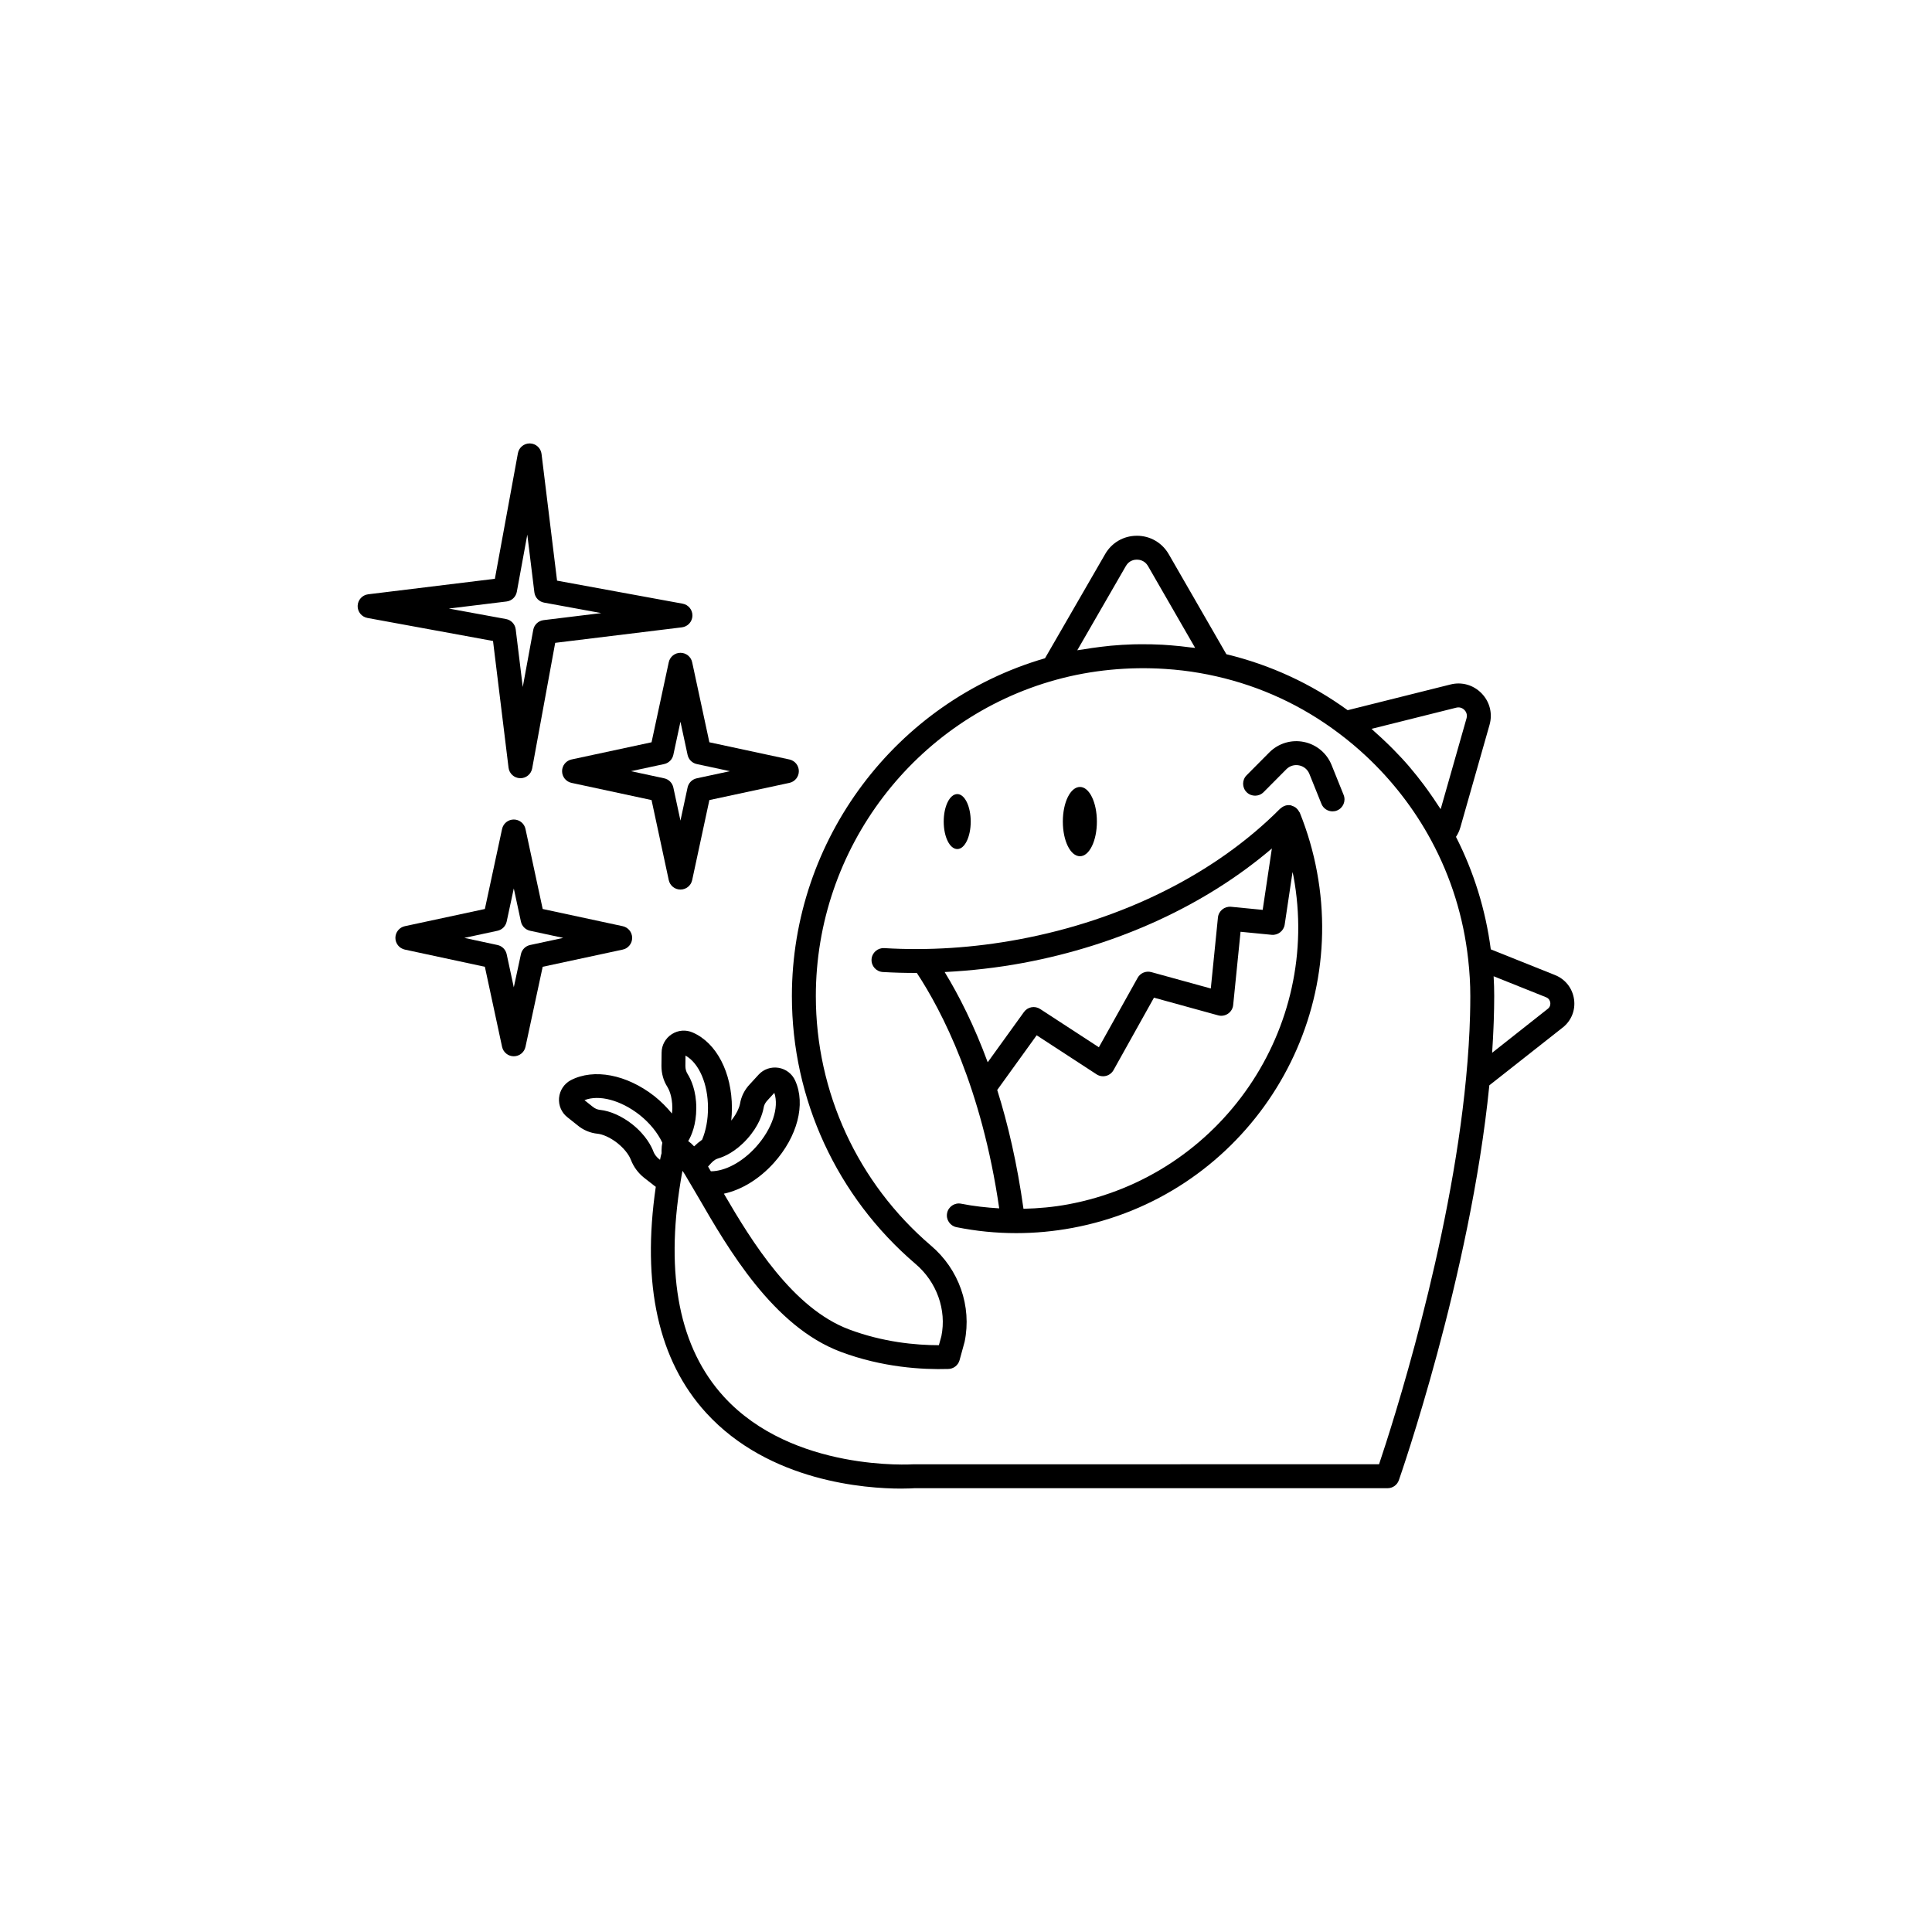
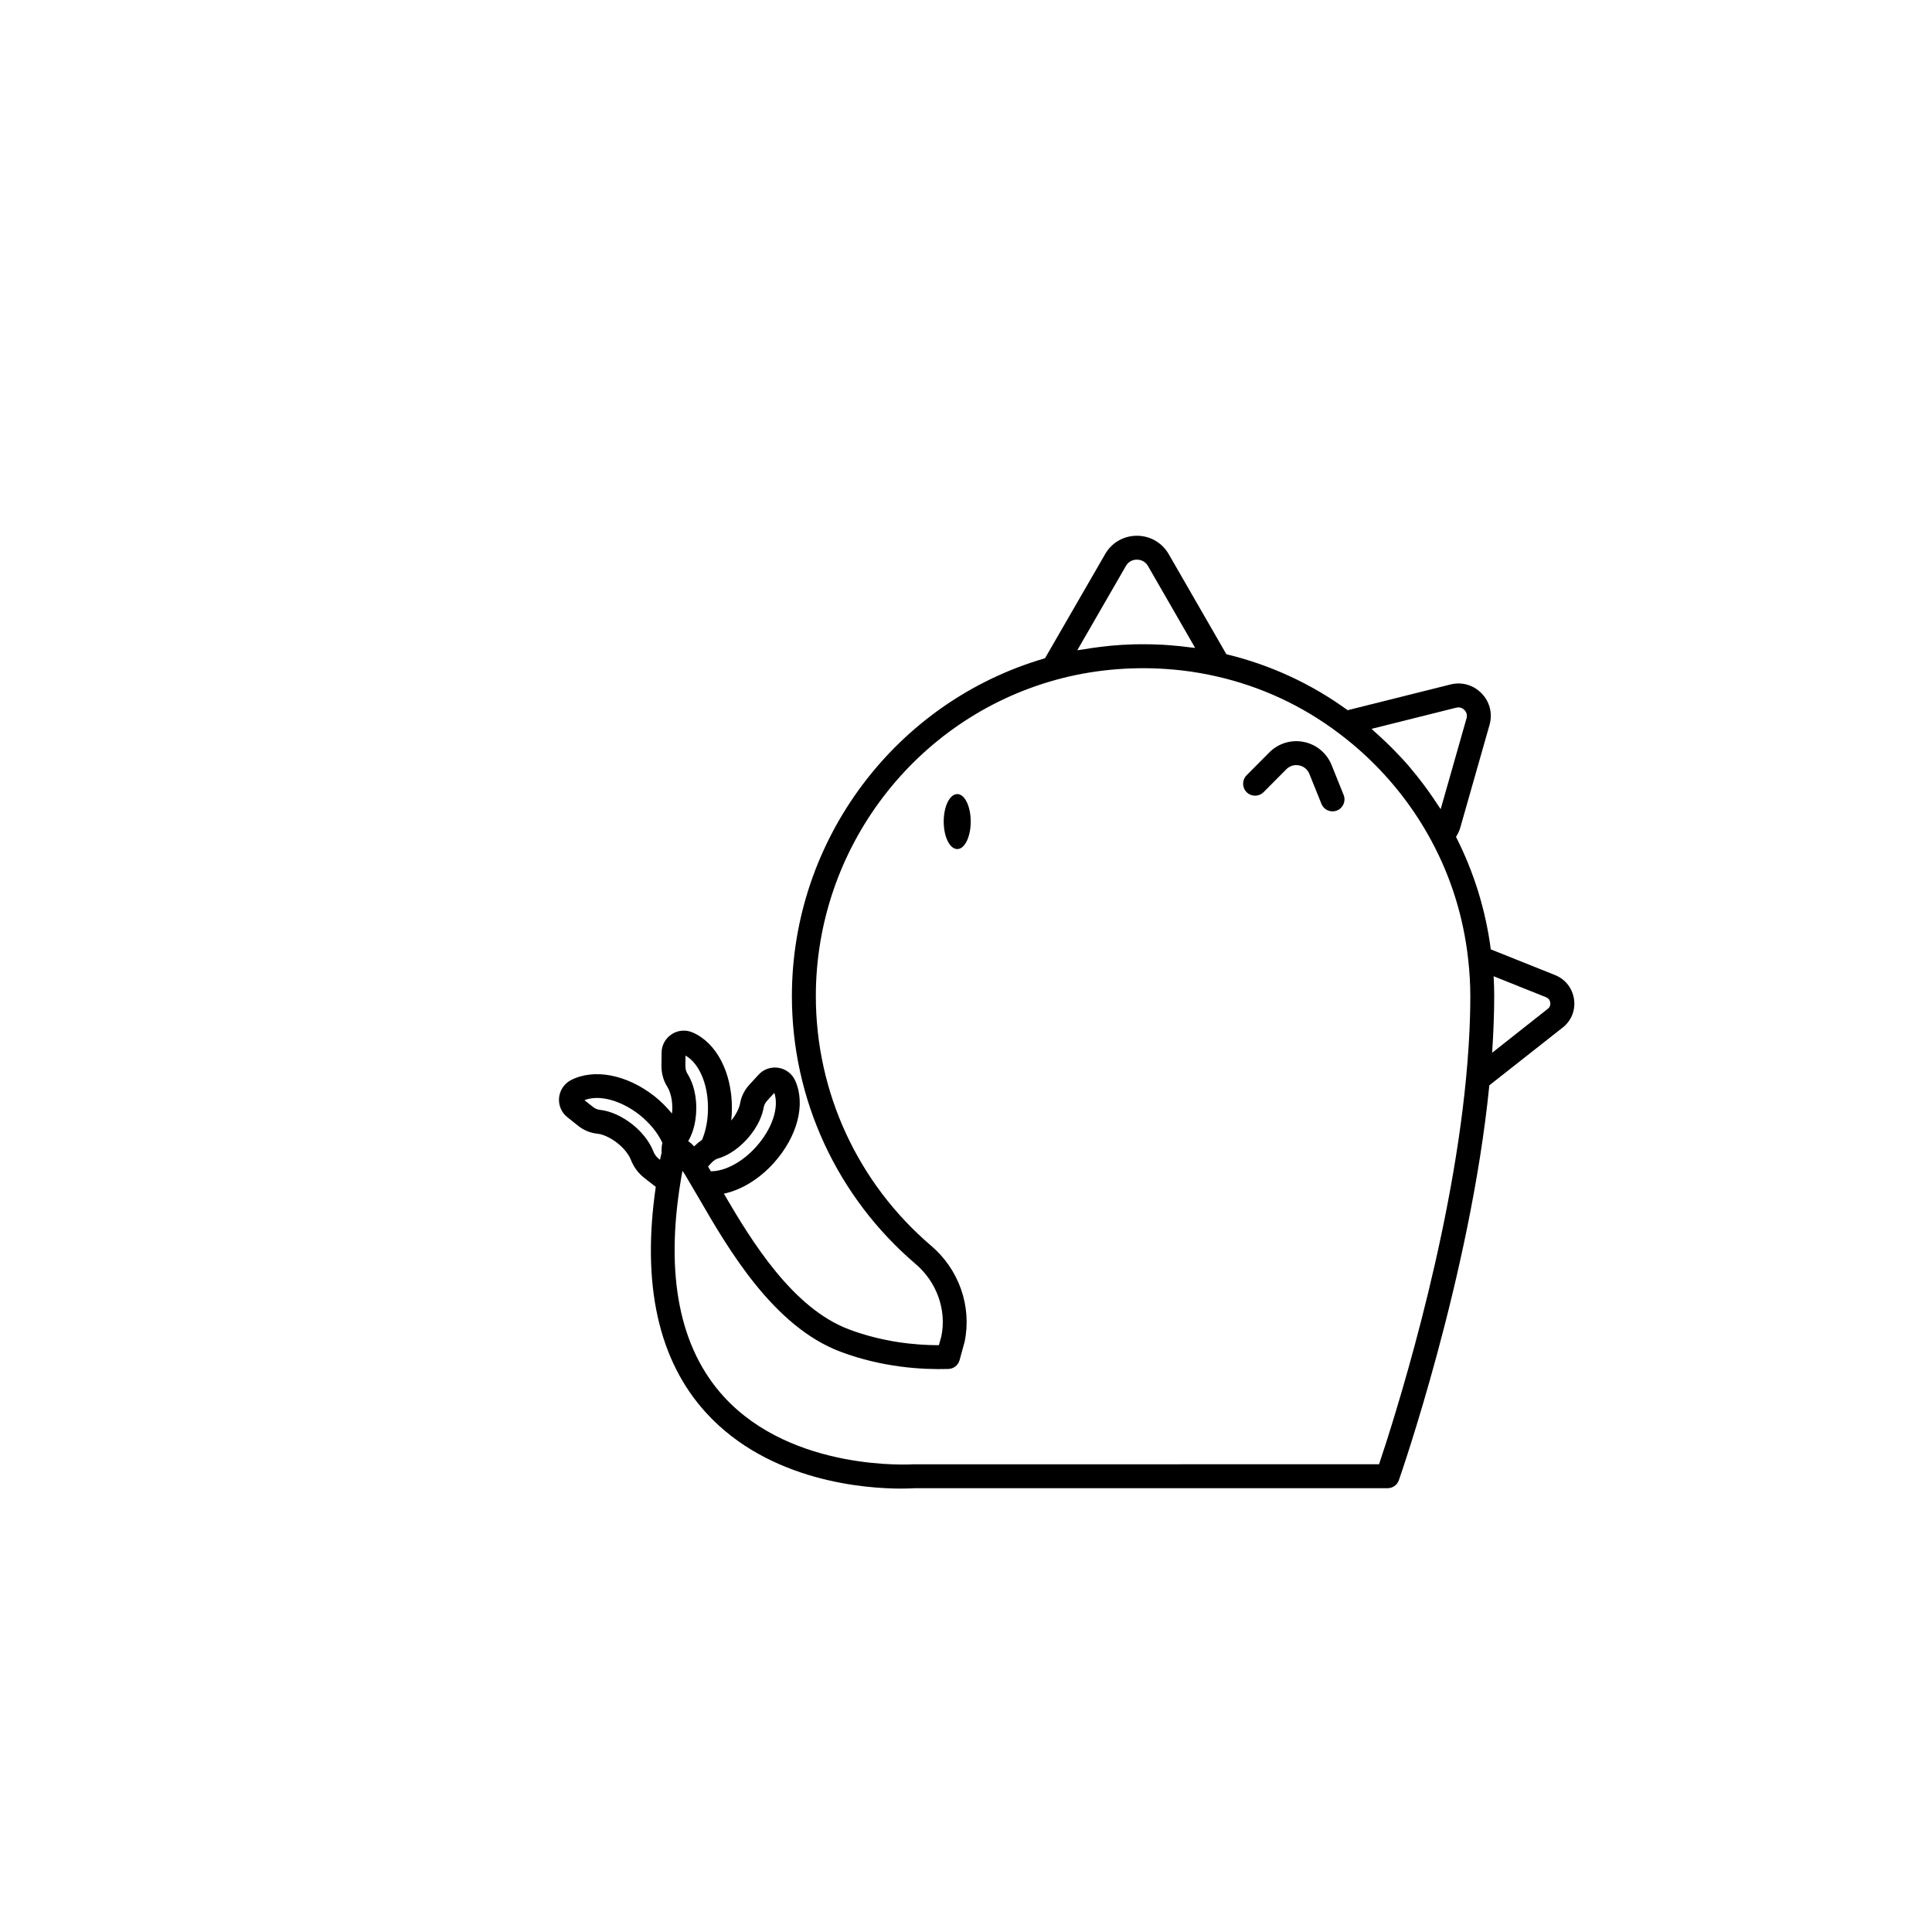
<svg xmlns="http://www.w3.org/2000/svg" fill="#000000" width="800px" height="800px" version="1.1" viewBox="144 144 512 512">
  <g>
    <path d="m561.13 408.79c-0.422-2.91-2.305-5.301-5.035-6.391l-17.02-6.812c-1.375-10.477-4.477-20.48-9.223-29.812 0.504-0.75 0.895-1.586 1.152-2.488l7.731-27.16c0.867-3.008 0.082-6.141-2.098-8.383-2.176-2.242-5.277-3.117-8.281-2.34l-27.207 6.805c-9.695-7.035-20.5-12.02-32.148-14.832l-15.305-26.57c-1.777-3.023-4.918-4.828-8.414-4.828-0.012 0-0.023 0.004-0.039 0.004-3.488 0.012-6.613 1.824-8.359 4.844l-15.945 27.617c-39.555 11.484-67.078 48.082-67.078 89.547 0 27.297 11.922 53.148 32.723 70.926 5.688 4.809 8.309 12.238 6.891 19.184l-0.66 2.391c-6.238-0.004-14.84-0.82-23.805-4.184-14.875-5.574-25.734-23.191-33.172-35.969 4.602-0.992 9.328-3.82 13.223-8.137 0.004 0 0.004 0 0.004-0.004 6.269-6.977 8.492-15.539 5.684-21.793-0.809-1.828-2.473-3.109-4.453-3.43-1.969-0.305-3.934 0.367-5.258 1.82l-2.293 2.5c-1.422 1.477-2.332 3.312-2.633 5.223-0.094 0.523-0.594 2.301-2.328 4.449 0.117-1.094 0.18-2.207 0.18-3.34 0-9.391-4.074-17.238-10.348-19.984-1.82-0.82-3.91-0.664-5.594 0.426-1.684 1.086-2.691 2.934-2.691 4.894l-0.043 3.504c0 2.051 0.555 3.988 1.57 5.562 0.309 0.496 1.316 2.363 1.316 5.598 0 0.551-0.059 1-0.105 1.469-1.324-1.617-2.852-3.172-4.637-4.598-7.356-5.754-16.039-7.422-22.184-4.227-1.762 0.949-2.918 2.703-3.094 4.699-0.168 1.973 0.656 3.883 2.191 5.09l2.664 2.121c1.543 1.301 3.418 2.086 5.387 2.273 1.152 0.121 3.129 0.836 5.207 2.461 2.551 2.031 3.402 3.938 3.613 4.508 0.695 1.793 1.863 3.394 3.43 4.66l2.992 2.336c0.047 0.039 0.105 0.051 0.152 0.086-3.773 25.859 0.668 46.051 13.363 59.938 16.703 18.262 42.328 20.051 51.652 20.051 2.039 0 3.301-0.086 3.516-0.102h125.4c1.348 0 2.543-0.848 2.988-2.117 0.191-0.539 18.938-54.129 23.977-104.65l19.426-15.301h0.004c2.316-1.816 3.438-4.633 3.016-7.535zm-31.211-77.25c1.137-0.293 1.902 0.332 2.176 0.617 0.277 0.281 0.879 1.066 0.551 2.211 0 0.004 0 0.008-0.004 0.008l-6.848 24.055c-0.184-0.289-0.395-0.562-0.582-0.852-0.898-1.395-1.832-2.766-2.805-4.113-0.352-0.484-0.699-0.969-1.059-1.449-1.219-1.621-2.473-3.215-3.793-4.754-0.047-0.055-0.09-0.113-0.141-0.172-1.367-1.59-2.809-3.117-4.281-4.613-0.414-0.422-0.84-0.832-1.266-1.25-1.164-1.137-2.356-2.242-3.578-3.32-0.277-0.246-0.535-0.516-0.816-0.758zm-87.539-37.559c0.867-1.504 2.309-1.672 2.891-1.672h0.008c0.598 0 2.051 0.168 2.938 1.672l12.512 21.719c-0.441-0.066-0.898-0.082-1.34-0.141-1.664-0.223-3.34-0.402-5.027-0.535-0.77-0.059-1.535-0.121-2.309-0.164-1.957-0.105-3.918-0.148-5.891-0.129-0.609 0.004-1.211 0.012-1.82 0.027-1.996 0.059-3.992 0.18-5.984 0.363-0.895 0.082-1.781 0.191-2.672 0.301-1.539 0.184-3.07 0.41-4.598 0.672-0.531 0.09-1.07 0.133-1.598 0.234zm-100.38 151.86c3.121-3.461 4.07-6.629 4.371-8.281 0.105-0.699 0.438-1.352 1.004-1.941l1.832-2c1.309 3.914-0.578 9.559-4.856 14.324-3.637 4.035-8.184 6.453-11.965 6.461l-0.742-1.254 0.848-0.938c0.305-0.344 0.691-0.66 1.125-0.93 0.047-0.016 0.09-0.031 0.137-0.055 0.09-0.039 0.176-0.078 0.266-0.125 0.137-0.047 0.391-0.133 0.391-0.133 1.5-0.441 4.5-1.703 7.59-5.129zm-16.332-22.102c3.59 2.027 5.957 7.473 5.957 13.875 0 3.082-0.531 5.961-1.547 8.402-0.109 0.07-0.184 0.164-0.285 0.238-0.578 0.398-1.102 0.832-1.574 1.305-0.082 0.082-0.195 0.145-0.277 0.23-0.488-0.543-1.008-1.004-1.551-1.379l-0.008-0.008c0.844-1.406 2.141-4.301 2.141-8.793 0-4.613-1.426-7.59-2.305-8.996-0.387-0.598-0.582-1.324-0.582-2.125zm-8.508 25.43c-0.441-1.184-1.871-4.258-5.617-7.238-2.723-2.137-5.812-3.519-8.512-3.801-0.703-0.066-1.391-0.355-2-0.867l-2.141-1.707c3.867-1.531 9.613-0.008 14.605 3.902 2.711 2.164 4.777 4.723 6.027 7.367-0.121 0.637-0.199 1.285-0.199 1.941v0.859c-0.074 0.281-0.164 0.539-0.223 0.848-0.062 0.297-0.125 0.594-0.184 0.887l-0.32-0.25c-0.652-0.531-1.16-1.219-1.438-1.941zm192.3 82.875-123.36 0.008c-0.312 0.02-32.027 2.07-50.281-17.926-11.715-12.832-15.562-32.047-11.43-57.172 0.125-0.867 0.316-1.785 0.48-2.676 0.059 0.09 0.105 0.156 0.168 0.25 0 0 0.004 0 0.004 0.004 0.156 0.266 0.324 0.527 0.465 0.711l3.539 6.008c7.898 13.652 19.844 34.281 37.742 40.988 11.09 4.156 21.633 4.754 28.453 4.551 1.426 0 2.676-0.953 3.055-2.328l1.344-4.891c1.934-9.422-1.5-19.191-8.945-25.492-19.379-16.562-30.488-40.656-30.488-66.098 0-39.074 26.199-73.551 63.715-83.844 9.367-2.582 19.289-3.492 28.887-2.863 3.09 0.203 6.144 0.555 9.137 1.082 1.434 0.254 2.859 0.523 4.258 0.852h0.008c0.008 0 0.012 0.004 0.02 0.004 11.875 2.68 22.816 7.75 32.535 15.078 2.523 1.891 4.949 3.922 7.258 6.078 6.926 6.473 12.809 14.074 17.266 22.359 5.269 9.758 8.562 20.352 9.793 31.488v0.008c0.379 3.352 0.566 6.543 0.566 9.758 0 1.68-0.023 3.383-0.07 5.113-0.137 5.191-0.484 10.645-1.047 16.527v0.004c-4.223 44.496-19.547 91.949-23.066 102.42zm44.738-120.71-14.762 11.66c0.023-0.32 0.027-0.617 0.051-0.934 0.125-1.926 0.227-3.812 0.301-5.66 0.027-0.621 0.051-1.25 0.074-1.863 0.07-2.227 0.121-4.422 0.121-6.562 0-1.727-0.051-3.449-0.152-5.188 0-0.023 0-0.047-0.004-0.07l13.902 5.566c0.871 0.348 1.07 1.102 1.113 1.414 0.043 0.305 0.07 1.07-0.645 1.637z" />
    <path d="m496.88 346.73c-1.27-3.152-4.019-5.438-7.348-6.109-3.312-0.672-6.738 0.359-9.141 2.769l-6.031 6.07c-1.234 1.242-1.227 3.25 0.016 4.488 1.242 1.227 3.25 1.227 4.484-0.016l6.031-6.07c0.898-0.902 2.125-1.277 3.383-1.027 1.254 0.254 2.246 1.078 2.727 2.262l3.195 7.938c0.496 1.238 1.684 1.984 2.941 1.984 0.395 0 0.797-0.07 1.184-0.23 1.621-0.656 2.41-2.504 1.754-4.129z" />
-     <path d="m488.45 359.35c-0.035-0.09-0.121-0.141-0.164-0.223-0.156-0.305-0.348-0.57-0.59-0.812-0.109-0.105-0.203-0.207-0.324-0.297-0.293-0.219-0.625-0.367-0.992-0.477-0.086-0.027-0.152-0.098-0.242-0.113-0.023-0.004-0.047 0.008-0.07 0.004-0.031-0.004-0.055-0.027-0.09-0.031-0.477-0.078-0.934-0.023-1.363 0.102-0.027 0.008-0.051 0.027-0.082 0.039-0.434 0.141-0.809 0.375-1.141 0.68-0.039 0.035-0.098 0.043-0.137 0.082-17.105 17.211-41.703 29.516-69.262 34.648-11.984 2.234-23.973 3.012-35.668 2.309-1.73-0.102-3.25 1.227-3.356 2.977-0.102 1.75 1.23 3.25 2.977 3.356 2.992 0.176 6.004 0.258 9.027 0.25 6.625 10.059 17.195 30.387 21.828 62.383-3.371-0.207-6.738-0.562-10.074-1.23-1.715-0.352-3.391 0.77-3.734 2.484-0.344 1.719 0.77 3.387 2.484 3.734 5.234 1.055 10.523 1.578 15.828 1.578 4.977 0 9.961-0.461 14.926-1.387 43.891-8.172 72.949-50.512 64.781-94.383-0.98-5.328-2.519-10.602-4.562-15.672zm-73.289 39.832c25.438-4.738 48.449-15.434 65.898-30.328l-2.434 16.27-8.398-0.82c-1.727-0.152-3.281 1.102-3.461 2.84l-1.891 18.816-15.773-4.344c-1.418-0.379-2.898 0.234-3.613 1.512l-10.277 18.406-15.555-10.137c-1.422-0.934-3.312-0.574-4.301 0.801l-9.602 13.312c-3.625-9.836-7.644-17.746-11.41-23.91 6.906-0.352 13.859-1.125 20.816-2.418zm11.91 63.98c-3.941 0.734-7.891 1.078-11.84 1.18-1.668-11.969-4.109-22.445-6.957-31.488l10.453-14.492 15.867 10.34c0.727 0.48 1.621 0.633 2.488 0.426 0.855-0.211 1.582-0.77 2.012-1.535l10.719-19.199 16.996 4.68c0.895 0.258 1.867 0.086 2.633-0.441 0.773-0.523 1.273-1.367 1.363-2.297l1.953-19.406 8.25 0.805c1.633 0.16 3.191-1.02 3.445-2.688l2.086-13.957c0.074 0.363 0.176 0.727 0.242 1.09 7.531 40.426-19.254 79.453-59.711 86.984z" />
-     <path d="m430.21 370.91c2.481 0 4.477-4.094 4.477-9.18 0-5.09-1.996-9.18-4.477-9.18-2.547 0-4.547 4.094-4.547 9.18 0 5.086 2 9.18 4.547 9.18z" />
    <path d="m397.7 369.01c1.965 0 3.551-3.246 3.551-7.285 0-4.035-1.586-7.285-3.551-7.285-2.019 0-3.606 3.246-3.606 7.285 0 4.039 1.582 7.285 3.606 7.285z" />
-     <path d="m278.77 347.45c0.191 1.555 1.488 2.738 3.051 2.781 0.031 0.004 0.066 0.004 0.094 0.004 1.527 0 2.84-1.09 3.117-2.598l6.102-33.277 33.578-4.109c1.559-0.191 2.738-1.488 2.789-3.055 0.047-1.566-1.059-2.934-2.598-3.215l-33.277-6.102-4.113-33.582c-0.191-1.555-1.488-2.738-3.051-2.781-0.031-0.004-0.066-0.004-0.094-0.004-1.527 0-2.84 1.09-3.117 2.598l-6.102 33.277-33.578 4.109c-1.559 0.191-2.738 1.488-2.789 3.055-0.047 1.566 1.059 2.934 2.598 3.215l33.277 6.102zm-0.539-44.047c1.379-0.168 2.484-1.211 2.734-2.578l2.777-15.145 1.871 15.285c0.164 1.375 1.211 2.484 2.574 2.734l15.145 2.777-15.281 1.867c-1.379 0.168-2.484 1.211-2.734 2.578l-2.777 15.145-1.871-15.281c-0.164-1.375-1.211-2.484-2.574-2.734l-15.148-2.777z" />
-     <path d="m324.33 317c-1.496 0-2.789 1.043-3.102 2.504l-4.559 21.207-21.203 4.555c-1.461 0.312-2.508 1.605-2.508 3.102 0 1.496 1.043 2.789 2.508 3.102l21.203 4.555 4.559 21.211c0.312 1.461 1.605 2.504 3.102 2.504s2.789-1.043 3.102-2.504l4.559-21.211 21.203-4.555c1.461-0.312 2.508-1.605 2.508-3.102 0-1.496-1.043-2.789-2.508-3.102l-21.203-4.555-4.559-21.207c-0.312-1.461-1.605-2.504-3.102-2.504zm13.105 31.371-8.781 1.887c-1.223 0.262-2.172 1.215-2.438 2.434l-1.887 8.785-1.887-8.785c-0.266-1.219-1.215-2.172-2.438-2.434l-8.781-1.887 8.781-1.887c1.223-0.262 2.172-1.215 2.438-2.434l1.887-8.785 1.887 8.785c0.266 1.219 1.215 2.172 2.438 2.434z" />
-     <path d="m311.53 392.55c0-1.496-1.043-2.789-2.508-3.102l-21.203-4.555-4.559-21.207c-0.312-1.461-1.605-2.504-3.102-2.504s-2.789 1.043-3.102 2.504l-4.559 21.207-21.203 4.555c-1.461 0.312-2.508 1.605-2.508 3.102 0 1.496 1.043 2.789 2.508 3.102l21.203 4.555 4.559 21.207c0.312 1.461 1.605 2.508 3.102 2.508s2.789-1.043 3.102-2.508l4.559-21.207 21.203-4.555c1.465-0.312 2.508-1.605 2.508-3.102zm-27.043 1.887c-1.223 0.262-2.172 1.215-2.438 2.434l-1.887 8.781-1.887-8.781c-0.266-1.219-1.215-2.172-2.438-2.434l-8.781-1.887 8.781-1.887c1.223-0.262 2.172-1.215 2.438-2.434l1.887-8.785 1.887 8.785c0.266 1.219 1.215 2.172 2.438 2.434l8.781 1.887z" />
  </g>
</svg>